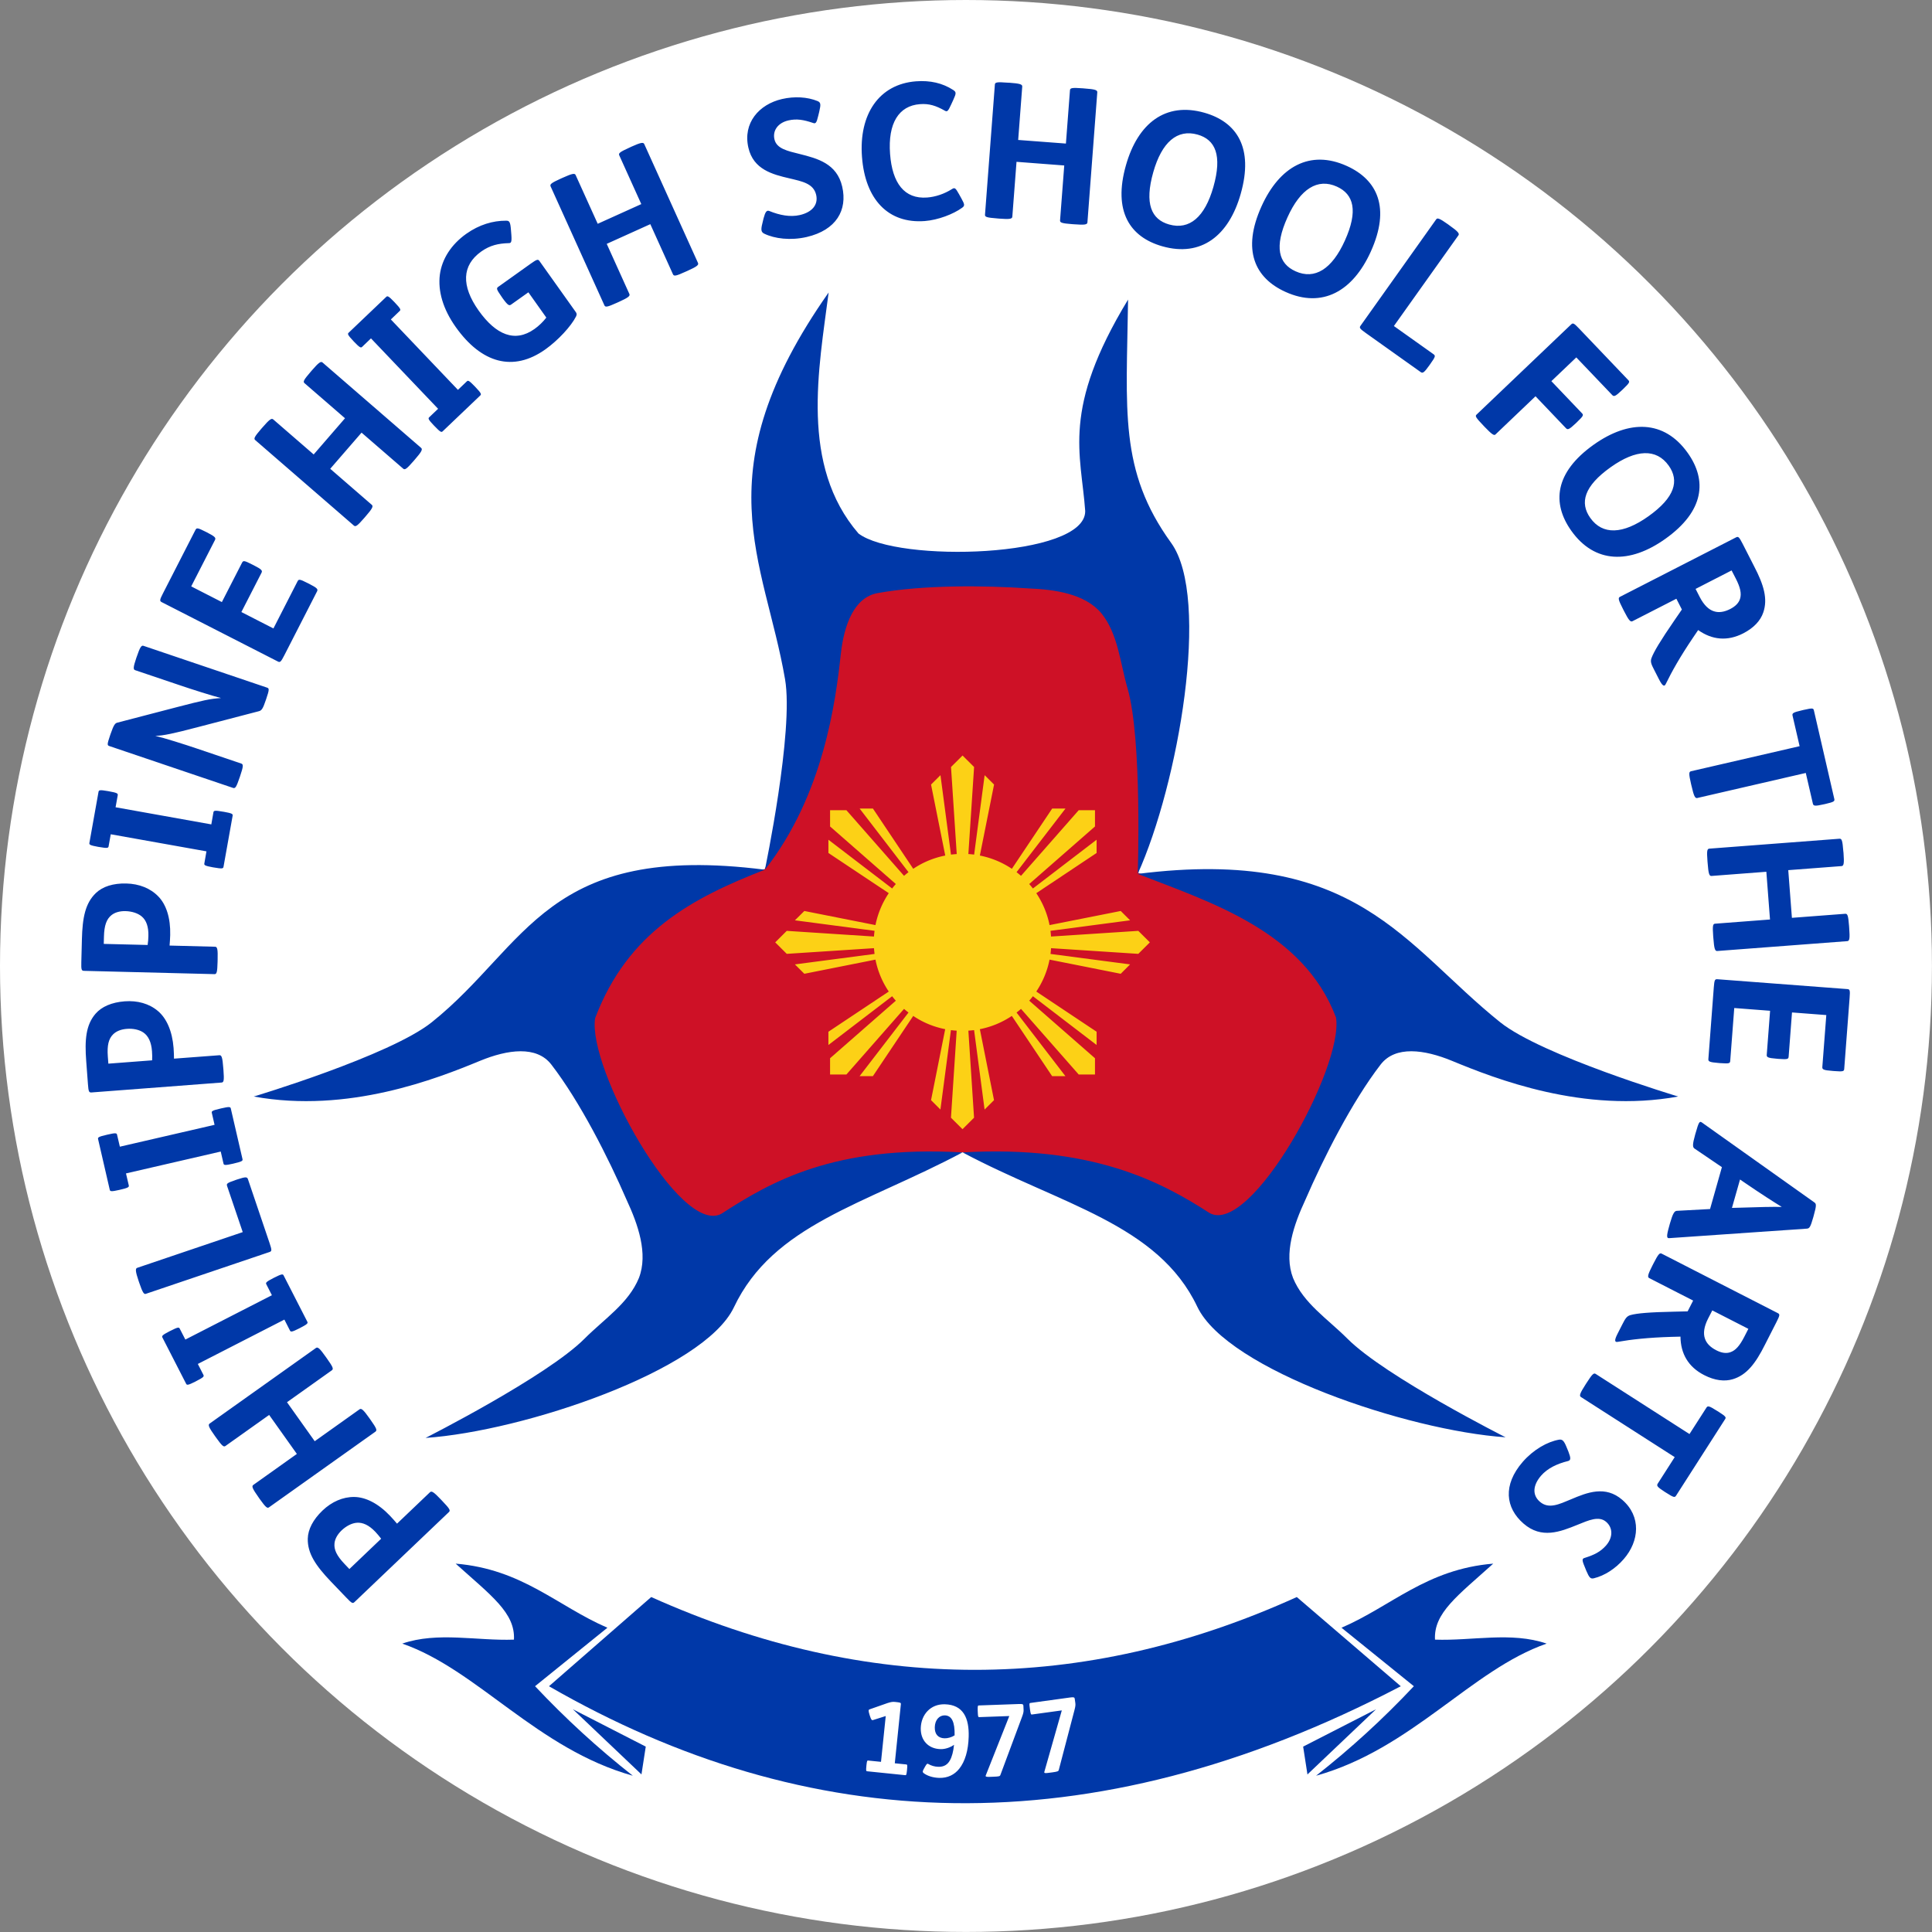
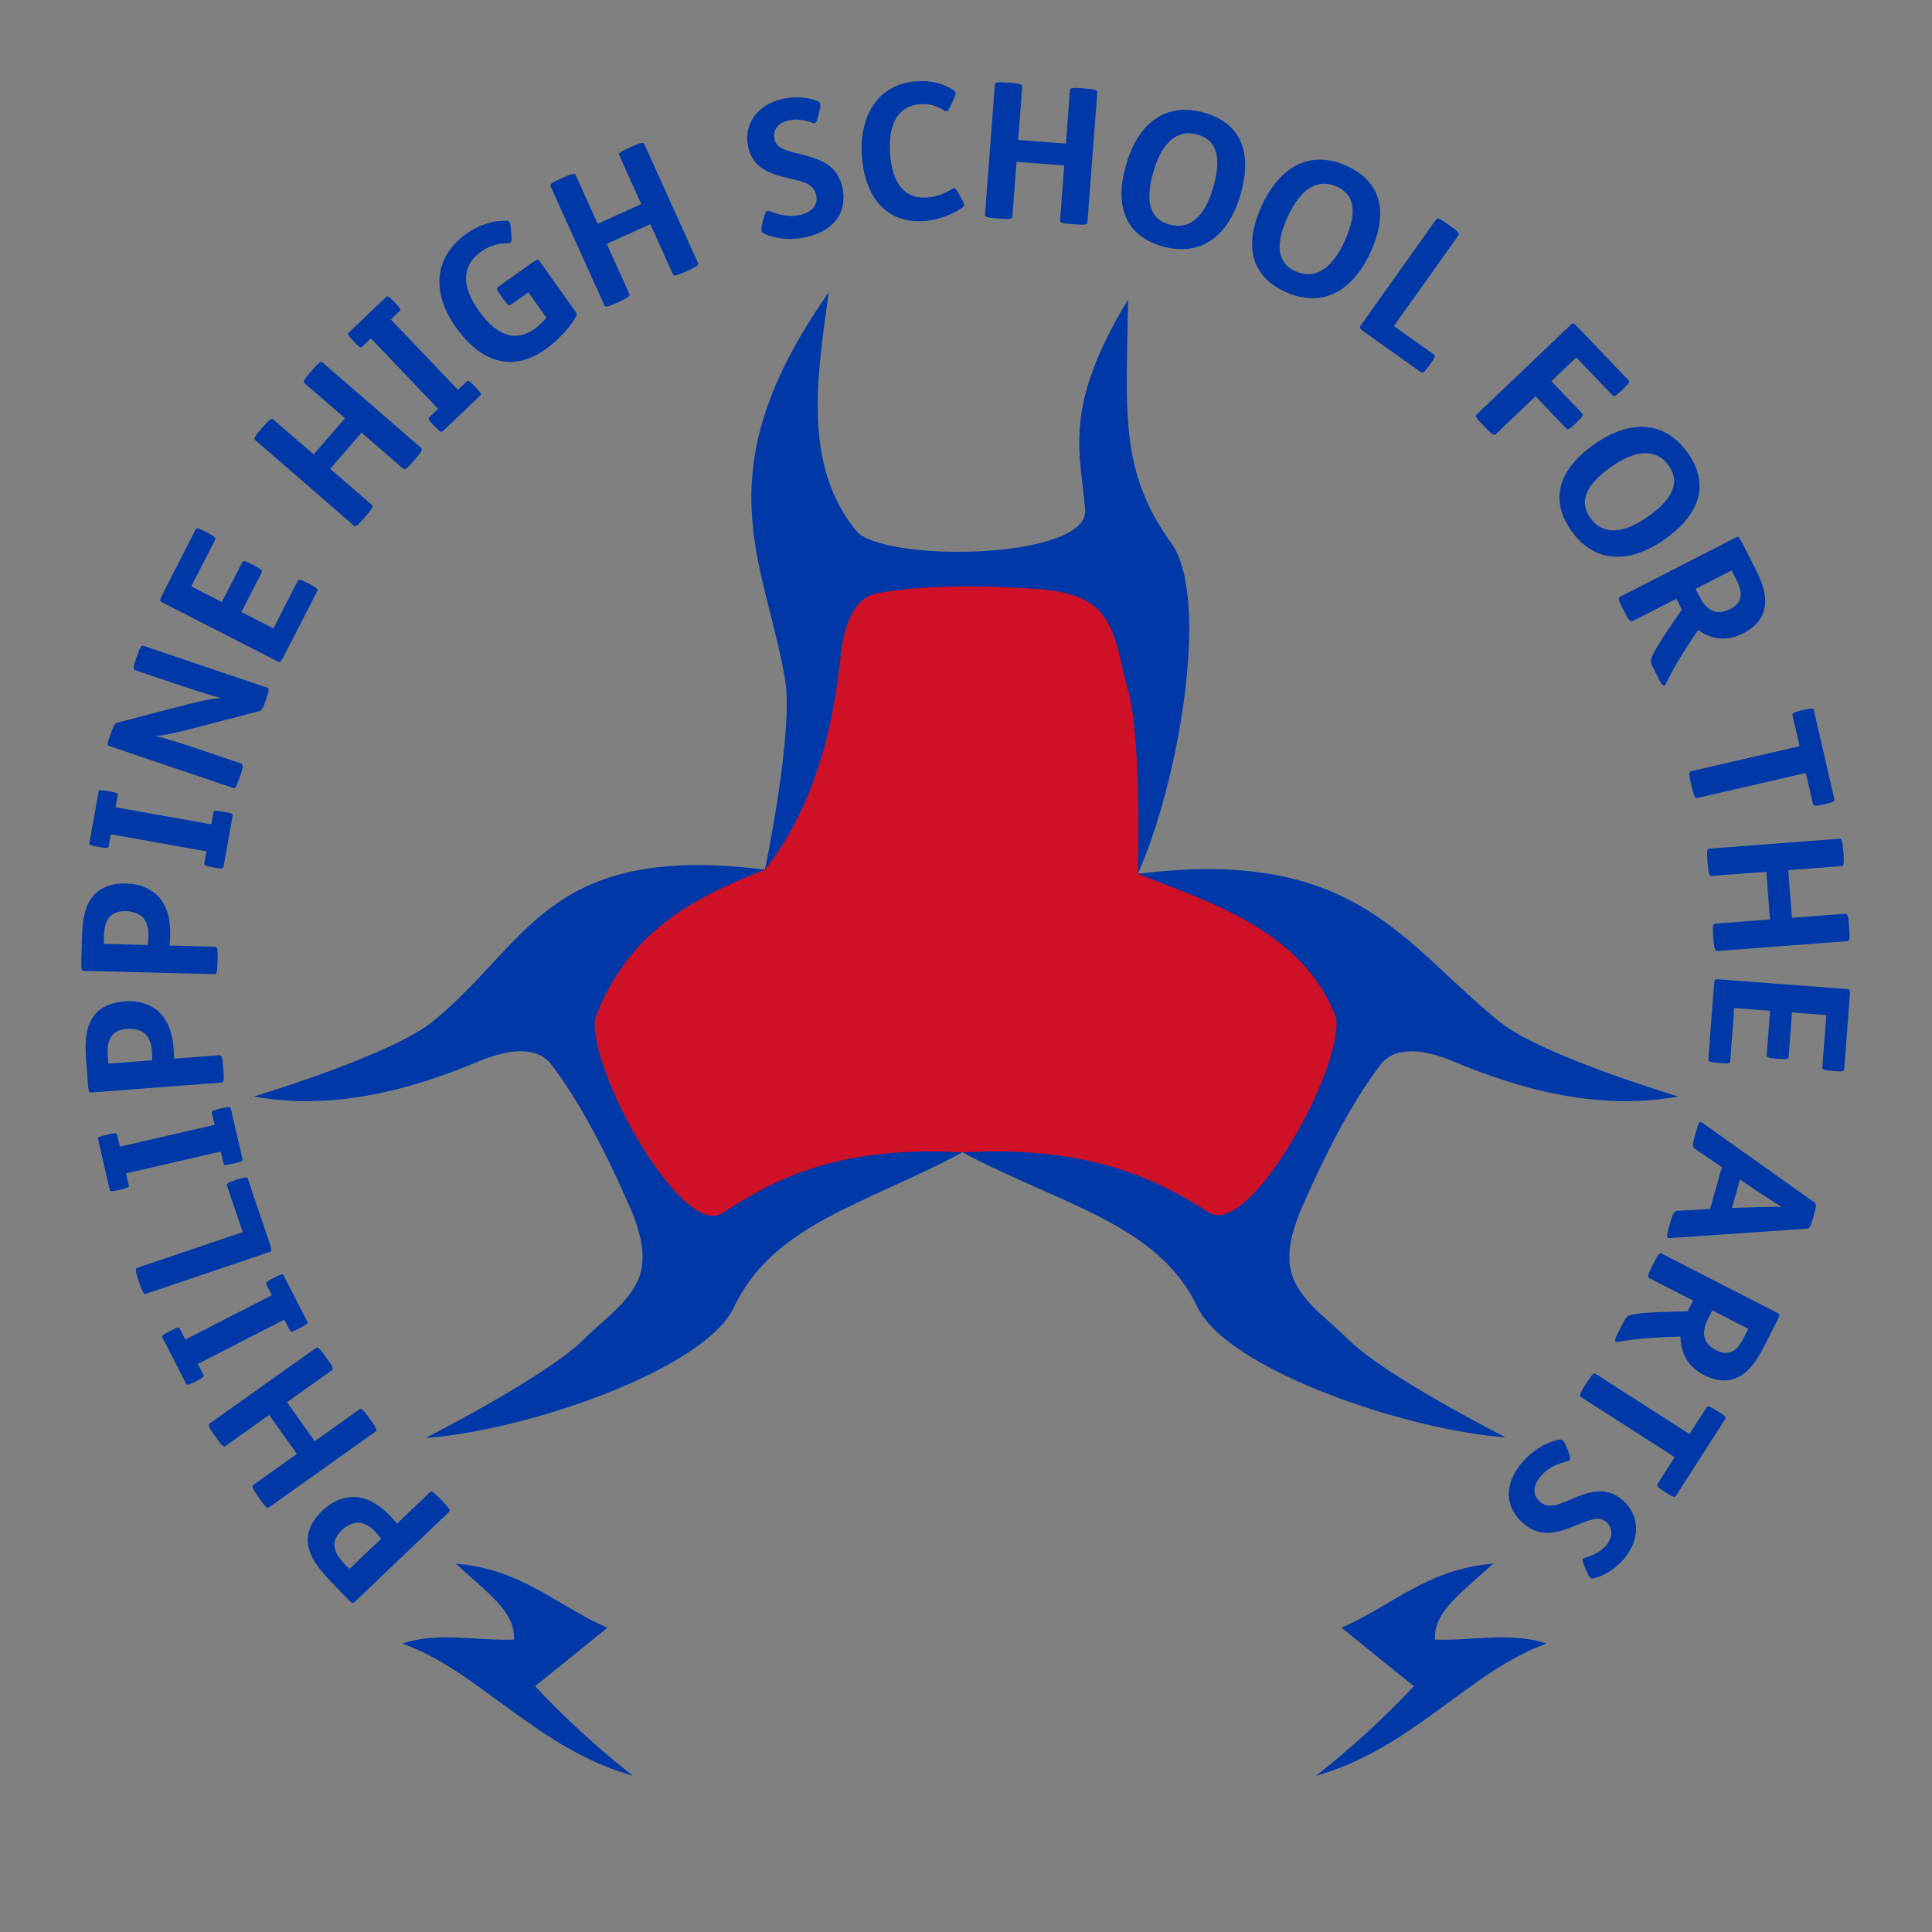
<svg xmlns="http://www.w3.org/2000/svg" xml:space="preserve" width="600" height="600" shape-rendering="geometricPrecision" text-rendering="geometricPrecision" image-rendering="optimizeQuality" fill-rule="evenodd" clip-rule="evenodd" viewBox="0 0 428.61 428.61">
  <rect x="0" y="0" width="428.61" height="428.61" fill="#808080" stroke="none" />
-   <circle fill="#fff" cx="214.3" cy="214.3" r="214.3" />
  <path fill="#0038A8" d="M351.92 348.48c.65 1.5.91 1.84 1.67 1.66 2.4-.58 4.81-2.15 6.65-4.28 3.44-3.97 3.91-9.45-.34-13.12-3.74-3.25-7.79-1.65-11.4-.11-2.6 1.08-4.93 2.23-6.89.52-1.75-1.51-1.52-3.7.27-5.77 1.43-1.65 3.58-2.66 5.98-3.25.65-.17.64-.67.09-2.09l-.43-1.04c-.58-1.44-.96-1.72-1.66-1.61-2.56.45-5.67 2.19-8.07 4.95-4.42 5.11-3.82 10.18.21 13.67 3.99 3.47 8.16 1.8 11.92.28 2.49-1.01 4.8-2.07 6.41-.66 1.49 1.29 1.55 3.4-.01 5.21-1.27 1.45-2.68 2.12-4.74 2.77-.59.17-.69.41-.01 2l.35.87zm30.73-33.55-10.78 16.82c-.31.49-.45.56-2.25-.6l-.29-.18c-1.73-1.11-1.85-1.38-1.56-1.84l3.76-5.87-20.81-13.34c-.42-.27-.19-.87 1.01-2.74l.25-.39c1.27-1.98 1.6-2.26 2.02-1.99l20.81 13.34 3.74-5.83c.29-.46.52-.5 2.32.65l.29.17c1.88 1.2 1.81 1.31 1.49 1.8zm5.22-20.13-.92 1.8c-1 1.94-1.92 3.02-3.12 3.4-.9.3-1.91.15-3.07-.44-1.31-.67-2.18-1.54-2.53-2.61-.4-1.15-.2-2.65.7-4.41l.94-1.83 8 4.09zm6.24-1.51c.74-1.46.79-1.72.3-1.97l-25.77-13.2c-.45-.23-.75.09-1.82 2.18l-.21.41c-1.01 1.98-1.19 2.6-.74 2.83l9.75 4.99-1.22 2.39-2.91.07c-5.48.11-8.34.35-9.82.77-.8.26-1.1.76-1.75 2.03l-1.05 2.06c-.82 1.6-.62 1.94 0 1.84 3.1-.54 6.71-.95 11.93-1.11l2.01-.05c.04 3.79 1.74 6.73 5.25 8.53 2.35 1.21 4.53 1.47 6.37.91 3.02-.91 5.01-3.42 7.13-7.67l2.55-5.01zm-6.89-30.8c3.51 2.4 6.2 4.12 8.06 5.26-2.25-.03-4.67.02-9.51.18l-1.54.04 1.79-6.3 1.2.82zm15.16 7.15c.67-2.35.53-2.6.13-2.89l-24.94-17.72c-.51-.37-.7-.16-1.37 2.23l-.12.4c-.66 2.35-.58 2.85-.15 3.15l6.07 4.12-2.63 9.29-7.36.4c-.53.02-.89.52-1.56 2.87l-.13.48c-.68 2.38-.57 2.77.01 2.71l30.53-2.11c.57-.05.79-.34 1.42-2.56l.1-.37zm7.95-48.28c.13-1.63.06-1.89-.48-1.93l-28.87-2.19c-.55-.04-.65.2-.78 1.84l-1.2 15.85c-.05.55.2.73 2.25.89l.33.03c2.14.16 2.23.04 2.27-.54l.89-11.68 7.95.61-.74 9.75c-.05.54.2.73 2.25.89l.33.03c2.14.16 2.23.04 2.28-.55l.74-9.75 7.61.58-.88 11.51c-.04.54.2.73 2.25.88l.34.03c2.14.17 2.23.05 2.27-.54l1.19-15.71zm-1.4-32.57c-.18-2.35-.34-2.75-.84-2.72l-28.87 2.2c-.5.03-.6.46-.42 2.8l.04.46c.17 2.22.34 2.84.84 2.8l12.18-.93.81 10.59-12.18.93c-.5.03-.59.46-.42 2.8l.04.46c.17 2.22.34 2.84.84 2.8l28.88-2.19c.5-.04.58-.68.41-2.89l-.03-.46c-.18-2.34-.34-2.75-.84-2.72l-11.84.9-.81-10.58 11.84-.9c.5-.04.58-.68.42-2.9l-.05-.45zm-6.5-31.1c-.13-.57-.16-.69-2.33-.19l-.33.08c-2.09.48-2.21.68-2.09 1.21l1.56 6.75-24.09 5.56c-.49.11-.52.55.01 2.84l.11.45c.5 2.17.76 2.75 1.25 2.65l24.09-5.56 1.57 6.79c.12.52.4.63 2.4.17l.33-.07c2.09-.48 2.14-.63 2.01-1.2l-4.49-19.48zm-18.28-31.14.93 1.8c.99 1.94 1.32 3.33.94 4.51-.29.9-1 1.64-2.16 2.24-1.31.67-2.53.87-3.6.52-1.16-.34-2.26-1.39-3.16-3.14l-.94-1.83 7.99-4.1zm2.43-5.95c-.75-1.45-.94-1.64-1.43-1.39l-25.77 13.2c-.45.23-.37.66.7 2.75l.21.41c1.01 1.98 1.41 2.48 1.86 2.25l9.75-4.99 1.22 2.39-1.65 2.4c-3.1 4.51-4.58 6.97-5.11 8.42-.26.79-.02 1.34.63 2.6l1.05 2.06c.82 1.61 1.21 1.64 1.49 1.07 1.38-2.83 3.15-6 6.07-10.32l1.13-1.67c3.1 2.19 6.48 2.53 10 .73 2.35-1.21 3.83-2.81 4.45-4.64 1.02-2.98.15-6.07-2.05-10.27l-2.55-5zm-12.17-20.13c4.33 6.08 3.72 12.9-4.97 19.08-7.87 5.6-15.65 5.52-20.85-1.8-4.33-6.09-3.73-12.91 4.96-19.09 7.87-5.59 15.65-5.52 20.86 1.81zm-4.21 2.83c2.38 3.35 1.4 7.04-4.52 11.25-5.64 4.01-10.16 4.18-12.88.35-2.38-3.35-1.4-7.04 4.52-11.25 5.64-4.01 10.15-4.18 12.88-.35zm-19.87-30.4c-1.13-1.19-1.36-1.31-1.76-.94L327.55 92c-.34.32-.11.68 1.51 2.38l.32.34c1.54 1.6 2.06 1.97 2.37 1.68l8.9-8.49 6.75 7.08c.38.4.67.35 2.17-1.07l.24-.23c1.55-1.48 1.52-1.63 1.11-2.05l-6.75-7.08 5.53-5.27 7.97 8.35c.37.39.67.34 2.16-1.08l.24-.23c1.55-1.48 1.52-1.63 1.12-2.05L350.33 72.9zm-29.1-23.14c-1.92-1.36-2.36-1.47-2.62-1.09l-16.78 23.6c-.32.44-.16.66 1.17 1.61l12.17 8.66c.44.31.73.2 1.92-1.48l.19-.27c1.25-1.74 1.19-1.88.71-2.23l-8.76-6.23 14.33-20.14c.26-.38-.15-.88-1.97-2.16l-.36-.27zm-22.44-12.94c6.81 3.08 9.71 9.28 5.32 18.99-3.98 8.8-10.74 12.65-18.92 8.95-6.81-3.08-9.72-9.27-5.33-18.98 3.98-8.81 10.74-12.66 18.93-8.96zm-2.21 4.58c3.75 1.7 4.76 5.38 1.77 11.99-2.85 6.31-6.67 8.73-10.95 6.79-3.75-1.69-4.76-5.37-1.77-11.98 2.85-6.31 6.67-8.73 10.95-6.8zm-29.39-16.39c-8.64-2.45-14.76 2.35-17.4 11.64-2.91 10.25.88 15.95 8.07 17.99 8.63 2.45 14.76-2.35 17.39-11.64 2.91-10.25-.88-15.95-8.06-17.99zm-1.51 4.85c3.96 1.12 5.49 4.61 3.51 11.6-1.89 6.67-5.3 9.62-9.83 8.34-3.95-1.12-5.49-4.62-3.51-11.6 1.89-6.66 5.31-9.62 9.83-8.34zm-42.16-11.52c-2.34-.18-2.77-.09-2.81.41l-2.19 28.88c-.04.5.37.65 2.71.83l.46.04c2.22.17 2.86.09 2.89-.42l.93-12.18 10.59.81-.93 12.18c-.04.5.37.66 2.71.84l.47.03c2.21.17 2.86.09 2.89-.41l2.19-28.88c.04-.5-.57-.68-2.8-.84l-.45-.04c-2.35-.17-2.77-.08-2.81.42l-.9 11.84-10.59-.8.9-11.85c.04-.5-.58-.68-2.8-.84l-.46-.02zm-12.04 3.83c.68-1.49.7-1.74-.05-2.23-2.34-1.51-5.08-2.14-8.22-1.9-8.24.63-12.7 7.36-11.98 16.78.71 9.41 5.8 14.83 13.92 14.22 2.97-.23 6.36-1.54 8.28-2.94.67-.47.57-.76-.16-2.1l-.54-.97c-.73-1.29-.91-1.48-1.51-1.1-1.73 1.1-3.7 1.75-5.54 1.89-5.06.38-7.73-3.2-8.22-9.65-.52-6.86 1.96-10.71 6.61-11.06 2.05-.16 3.55.32 5.58 1.47.53.29.72-.01 1.37-1.41l.46-1zm-29.73 2.59c.37-1.59.35-2.02-.36-2.33-2.29-.94-5.17-1.09-7.9-.46-5.12 1.18-8.73 5.33-7.46 10.81 1.11 4.82 5.33 5.92 9.15 6.8 2.74.66 5.29 1.11 5.88 3.64.52 2.25-.96 3.88-3.62 4.49-2.13.49-4.47.04-6.75-.89-.61-.24-.9.16-1.3 1.63l-.26 1.1c-.39 1.5-.24 1.95.39 2.28 2.33 1.14 5.88 1.57 9.44.75 6.58-1.53 9.08-5.98 7.88-11.17-1.18-5.15-5.53-6.26-9.46-7.25-2.61-.65-5.09-1.15-5.57-3.24-.45-1.92.75-3.66 3.08-4.2 1.87-.43 3.41-.14 5.46.55.57.22.79.08 1.18-1.6l.22-.91zm-57.33 14.86.43-.19c2.03-.91 2.65-1.06 2.85-.6l4.9 10.82 9.67-4.37-4.89-10.82c-.21-.46.12-.74 2.26-1.71l.42-.2c2.03-.91 2.65-1.05 2.86-.6l11.93 26.39c.21.46-.32.84-2.34 1.75l-.43.19c-2.14.98-2.57 1.03-2.78.58l-5.03-11.13-9.67 4.37 5.03 11.13c.2.45-.32.83-2.35 1.75l-.42.19c-2.14.97-2.58 1.03-2.78.56l-11.93-26.38c-.2-.47.13-.76 2.27-1.73zm-13.81 23.96c-.48.35-.61.44.67 2.25l.19.28c1.25 1.74 1.51 1.75 1.95 1.44l3.8-2.7 3.98 5.61c-.69.9-1.66 1.85-2.63 2.53-4.34 3.09-8.55 1.29-12.37-4.07-3.91-5.51-3.75-10.05.56-13.12 1.98-1.4 3.82-1.79 6.09-1.86.52 0 .72-.15.59-1.86l-.08-.98c-.14-2-.39-2.14-1.11-2.14-2.89-.01-5.93.87-8.81 2.91-3.35 2.38-5.4 5.59-5.86 9.06-.46 3.63.69 7.65 3.54 11.65 5.67 7.97 12.7 10.03 19.88 4.92 2.83-2.02 5.71-5.14 6.8-7.31.23-.47.12-.7-.1-1.01l-8.03-11.28c-.32-.44-.57-.37-1.91.58l-7.15 5.1zM77.34 73.82l8.35-7.96c.27-.26.51-.2 1.79 1.14l.14.15c1.27 1.33 1.33 1.58 1.06 1.83l-1.97 1.89 14.88 15.62 1.98-1.89c.27-.26.5-.19 1.78 1.14l.14.15c1.28 1.34 1.33 1.58 1.06 1.84l-8.35 7.96c-.27.26-.51.2-1.78-1.14l-.15-.15c-1.27-1.33-1.33-1.58-1.05-1.83l1.97-1.88L82.3 75.07l-1.97 1.89c-.27.25-.51.19-1.79-1.15l-.14-.15c-1.27-1.35-1.33-1.58-1.06-1.84zM57.96 95.13c-1.53 1.78-1.72 2.18-1.33 2.51l21.88 18.96c.38.32.75.09 2.29-1.68l.3-.35c1.46-1.68 1.77-2.24 1.39-2.57l-9.23-8 6.95-8.02 9.23 7.99c.38.33.75.1 2.3-1.68l.3-.35c1.45-1.67 1.77-2.24 1.39-2.57L71.54 80.41c-.38-.32-.88.07-2.34 1.75l-.3.35c-1.54 1.78-1.72 2.18-1.34 2.5l8.98 7.78-6.95 8.03-8.98-7.78c-.38-.33-.88.06-2.34 1.74l-.31.35zm-21.79 36.48 7.17-14.01c.27-.52.4-.6 2.31.38l.3.15c1.83.94 1.98 1.2 1.73 1.69l-5.26 10.27 6.8 3.48 4.46-8.7c.27-.52.4-.6 2.3.38l.3.15c1.83.93 1.98 1.2 1.73 1.68l-4.46 8.7 7.11 3.64L65.99 129c.27-.52.4-.6 2.31.38l.3.15c1.83.93 1.98 1.2 1.73 1.68l-7.25 14.16c-.75 1.46-.94 1.64-1.42 1.39l-25.79-13.18c-.49-.25-.45-.51.3-1.97zm-11.72 31.45c-.73 2.15-.68 2.29-.17 2.46l27.43 9.28c.52.17.74-.24 1.49-2.42l.08-.24c.7-2.06.74-2.58.26-2.74l-9.78-3.31c-2.74-.93-7.38-2.4-9.31-2.84 1.82-.04 3.98-.51 9.67-2l13.31-3.47c.62-.15.91-.58 1.55-2.49l.08-.23c.72-2.11.67-2.35.19-2.51l-27.43-9.28c-.44-.15-.77.31-1.47 2.39l-.1.27c-.74 2.19-.7 2.6-.26 2.75l9.78 3.3c2.78.95 7.3 2.38 9.26 2.88-2.44.15-4.03.53-9.61 1.97L26.1 160.3c-.53.13-.82.34-1.58 2.56l-.07.2zm-4.62 23.95c-.06.37.12.53 1.94.86l.2.03c1.83.32 2.05.24 2.12-.13l.48-2.69 21.23 3.79-.47 2.69c-.07.37.12.53 1.93.86l.21.03c1.81.32 2.04.24 2.11-.13l2.03-11.36c.07-.37-.11-.54-1.93-.86l-.21-.03c-1.82-.33-2.05-.24-2.12.13l-.47 2.69-21.24-3.8.48-2.68c.06-.37-.12-.54-1.94-.86l-.21-.04c-1.81-.32-2.04-.23-2.11.14l-2.03 11.36zm3.19 22.39.04-1.6c.06-2.47.56-3.89 1.67-4.78.77-.61 1.83-.92 3.13-.89 1.39.04 2.71.45 3.58 1.18 1.03.86 1.53 2.31 1.48 4.32-.01.63-.07 1.43-.17 2.01l-9.73-.24zm-4.98 4.07c-.04 1.63.04 1.89.58 1.91l28.95.73c.51.02.64-.41.7-2.75l.01-.46c.06-2.22-.05-2.86-.55-2.87l-10.11-.26c.05-.63.12-1.51.14-2.35.09-3.78-.88-6.74-2.64-8.55-1.75-1.81-4.25-2.8-7.1-2.87-2.9-.07-5.23.67-6.73 2.1-2.37 2.25-3 5.47-3.12 10.3l-.13 5.07zm6 22.5-.12-1.59c-.18-2.47.17-3.93 1.19-4.93.71-.69 1.73-1.1 3.02-1.2 1.38-.11 2.75.17 3.68.81 1.11.76 1.76 2.14 1.91 4.15.05.63.07 1.43.03 2.02l-9.71.74zm-4.53 4.55c.12 1.63.23 1.88.77 1.84l28.87-2.2c.5-.03.6-.46.42-2.8l-.04-.46c-.17-2.22-.34-2.84-.84-2.8l-10.09.76c0-.63-.03-1.51-.09-2.35-.29-3.76-1.56-6.61-3.49-8.23-1.93-1.63-4.51-2.35-7.35-2.14-2.89.22-5.13 1.19-6.48 2.76-2.13 2.48-2.43 5.75-2.06 10.56l.38 5.06zm4.84 23.43c.09.37.32.44 2.12.03l.2-.05c1.8-.41 1.98-.59 1.9-.95l-.62-2.66 21.02-4.85.61 2.66c.09.37.32.44 2.12.03l.2-.05c1.8-.42 1.98-.59 1.9-.95l-2.6-11.25c-.08-.36-.31-.44-2.11-.02l-.21.05c-1.8.41-1.98.58-1.89.95l.61 2.65-21.01 4.85-.62-2.65c-.08-.38-.31-.45-2.11-.03l-.21.05c-1.8.41-1.98.58-1.89.95l2.59 11.24zm6.55 20.66-.15-.44c-.71-2.1-.75-2.75-.32-2.9l23.42-7.93-3.45-10.17c-.18-.56-.15-.7 1.88-1.39l.32-.11c1.95-.65 2.24-.58 2.41-.06l4.79 14.15c.52 1.55.53 1.81.01 1.99l-27.44 9.28c-.42.15-.71-.19-1.47-2.42zm10.39 22.37c.17.34.41.35 2.06-.48l.18-.1c1.65-.84 1.77-1.05 1.6-1.38l-1.24-2.43 19.2-9.84 1.24 2.43c.18.34.42.35 2.06-.48l.19-.1c1.64-.84 1.77-1.05 1.6-1.38l-5.26-10.27c-.17-.34-.41-.35-2.06.48l-.18.09c-1.65.85-1.77 1.05-1.6 1.39l1.24 2.43-19.2 9.84-1.25-2.43c-.17-.34-.41-.35-2.05.49l-.19.09c-1.64.85-1.77 1.05-1.6 1.39l5.26 10.26zm16.3 25.53-.26-.38c-1.29-1.82-1.55-2.4-1.15-2.69l9.68-6.89-6.15-8.65-9.68 6.88c-.4.3-.75.03-2.12-1.89l-.27-.38c-1.29-1.81-1.55-2.4-1.14-2.69l23.6-16.78c.41-.29.88.15 2.16 1.96l.27.38c1.36 1.91 1.5 2.32 1.09 2.62l-9.95 7.08 6.15 8.65 9.95-7.08c.41-.29.88.15 2.17 1.96l.26.37c1.36 1.92 1.5 2.33 1.09 2.63l-23.6 16.78c-.39.3-.73.03-2.1-1.88zm19.92 15.58-1.1-1.16c-1.7-1.79-2.35-3.14-2.2-4.57.11-.97.64-1.94 1.57-2.84 1.01-.96 2.24-1.61 3.37-1.7 1.34-.11 2.72.54 4.11 2 .43.46.95 1.07 1.3 1.54l-7.05 6.73zm-.62 6.4c1.12 1.18 1.36 1.3 1.75.93l20.96-19.98c.37-.35.17-.73-1.46-2.43l-.32-.34c-1.53-1.61-2.05-1.98-2.42-1.63l-7.32 6.98c-.41-.48-.98-1.15-1.57-1.76-2.6-2.73-5.39-4.13-7.91-4.16-2.52-.03-4.98 1.04-7.05 3.01-2.09 2-3.22 4.17-3.27 6.24-.07 3.26 1.76 5.98 5.09 9.47l3.52 3.67z" />
  <path fill="#CE1126" d="m182.24 125.93 67.22-.63 5.42 36.88-2.32 31.51 24.78 6.8 28.89 21.92-32.66 61.38-49.12-25.63-10.17-2.52-4.96-.01-57.67 24.49-32.5-61.99 29.31-21.3 21.17-4.01 1.21-2.3 9.8-33.64z" />
-   <path fill="#FCD116" d="m213.54 167.61-2.56 2.55 1.27 19.31c-.43.03-.86.07-1.28.12l-2.33-17.62-2.09 2.08 3.15 15.75c-2.59.51-4.99 1.52-7.1 2.94l-8.94-13.36h-2.95l10.84 14.11c-.34.26-.67.53-.99.81l-12.79-14.56h-3.62v3.61l14.59 12.77c-.29.32-.56.65-.82.99l-14.14-10.82v2.94l13.39 8.92c-1.42 2.11-2.43 4.5-2.95 7.08l-15.78-3.13-2.09 2.07 17.67 2.33c-.06.42-.1.85-.13 1.27l-19.35-1.26-2.56 2.55 2.56 2.55 19.35-1.26c.03.43.08.85.13 1.28l-17.67 2.32 2.09 2.08 15.78-3.14a19.4 19.4 0 0 0 2.95 7.08l-13.39 8.92v2.94l14.14-10.82c.26.34.53.67.82.99l-14.59 12.77v3.61h3.62l12.79-14.56c.32.28.66.56.99.81l-10.85 14.11h2.95l8.95-13.36c2.1 1.42 4.5 2.43 7.09 2.94l-3.14 15.75 2.08 2.08 2.33-17.62c.42.05.85.1 1.28.12l-1.27 19.31 2.56 2.55 2.56-2.55-1.26-19.31c.42-.03.85-.07 1.27-.12l2.33 17.62 2.09-2.08-3.14-15.75a19.43 19.43 0 0 0 7.09-2.94l8.94 13.36h2.95l-10.84-14.11c.34-.26.67-.53.99-.81l12.8 14.56h3.61v-3.61L228.33 222c.29-.32.56-.65.82-.99l14.13 10.82v-2.94l-13.38-8.92c1.41-2.11 2.43-4.5 2.94-7.08l15.79 3.14 2.08-2.08-17.66-2.32c.06-.43.1-.85.12-1.28l19.36 1.26 2.56-2.55-2.56-2.55-19.36 1.26c-.03-.42-.07-.85-.12-1.27l17.66-2.33-2.08-2.07-15.79 3.13c-.51-2.58-1.53-4.97-2.94-7.08l13.38-8.92v-2.94l-14.13 10.82c-.27-.34-.54-.67-.82-.99l14.59-12.77v-3.61h-3.61l-12.8 14.56c-.32-.28-.66-.55-.99-.81l10.85-14.11h-2.95l-8.94 13.36a19.652 19.652 0 0 0-7.1-2.94l3.15-15.75-2.09-2.08-2.33 17.62c-.42-.05-.85-.1-1.28-.12l1.27-19.31-2.56-2.55z" />
  <path fill="#0038A8" d="M183.83 64.89c-28.11 40.01-14.25 59.2-9.67 85.79 1.99 11.51-4.47 42.27-4.47 42.27 13.12-16.71 15.72-37.62 16.84-47.84.71-6.5 2.96-12.58 8.15-13.53 10.04-1.83 23.62-1.73 33.55-1.04 5.8.24 12.44 1.17 16.09 5.49 3.73 4.6 4.14 10.87 5.84 16.75 3.25 11.23 2.25 41.07 2.25 41.07 8.97-19.86 16.26-61.18 7.4-73.42-11.62-16.06-9.89-29.4-9.55-53.97-14.83 24.45-10.42 34.08-9.51 46.91.12 10.4-41.77 11.53-50.3 4.98-13.04-15.13-8.79-36.58-6.62-53.46zM252.41 193.87c48.6-6.14 59.05 15.81 80.4 32.91 9.25 7.41 39.49 16.48 39.49 16.48-20.94 3.82-40.66-3.98-50.22-7.93-6.09-2.5-12.53-3.41-15.8.85-6.35 8.25-12.64 20.66-16.7 30.03-2.51 5.4-4.81 11.9-2.72 17.31 2.31 5.63 7.67 9.06 12.07 13.47 8.4 8.41 35.08 21.87 35.08 21.87-21.77-1.49-61.74-14.95-68.39-28.96-8.74-18.39-30.19-22.6-52.07-34.24 28.59-1.62 43.87 6.38 54.78 13.44 9.14 5.17 29.84-32.42 28.06-43.37-7.25-19.21-28.03-25.62-43.98-31.86zM169.68 192.94c-48.61-6.15-52.53 16.74-73.89 33.84-9.25 7.41-39.49 16.48-39.49 16.48 20.94 3.82 40.66-3.98 50.22-7.93 6.09-2.5 12.53-3.41 15.8.85 6.36 8.25 12.64 20.66 16.7 30.03 2.51 5.4 4.81 11.9 2.72 17.31-2.31 5.63-7.67 9.06-12.07 13.47-8.4 8.42-35.26 22.01-35.26 22.01 21.77-1.49 61.74-14.95 68.4-28.97 8.73-18.39 28.83-22.73 50.72-34.37-28.59-1.62-42.53 6.53-53.44 13.58-9.14 5.18-29.84-32.41-28.06-43.36 7.26-19.21 21.7-26.71 37.65-32.94zM114.02 363.75c.3-5.95-5.05-9.76-12.93-16.86 14.83 1.23 22.53 9.41 33.66 14.22-5.35 4.32-10.7 8.64-16.05 12.97 6.77 7.2 14 13.82 21.69 19.86-21.3-5.96-34.45-23.52-51.15-29.31 7.85-2.69 16.53-.58 24.78-.88z" />
-   <path fill="#0038A8" d="M287.69 354.3c-47.54 21.55-95.28 21.52-143.22 0l-22.68 19.79c57.16 32.9 119.56 36.26 188.97 0-7.69-6.59-15.39-13.2-23.07-19.79zM142.31 393.65 127.1 379.2l16.16 8.28-1 6.47z" />
  <path fill="#0038A8" d="M318.35 363.75c-.31-5.95 5.05-9.76 12.92-16.86-14.82 1.23-22.52 9.41-33.66 14.22 5.35 4.32 10.7 8.64 16.05 12.97-6.76 7.2-14 13.82-21.69 19.86 21.31-5.96 34.45-23.52 51.15-29.31-7.85-2.69-16.51-.58-24.77-.88z" />
-   <path fill="#0038A8" d="m290.06 393.65 15.21-14.45-16.17 8.28 1 6.47z" />
-   <path fill="#fff" d="M228.57 377.8c-.2.03-.25.15-.11 1.11l.05.41c.14.97.22 1.07.41 1.04l6.64-.91-3.88 13.65c-.07.28.2.31.96.2l.79-.1c1.16-.16 1.39-.24 1.46-.54l3.47-13.24c.22-.83.26-1.19.2-1.61l-.13-.92c-.04-.33-.17-.42-1-.31l-8.86 1.22zm-11.44.55c-.2.01-.25.12-.23 1.1l.02.42c.03.97.11 1.08.3 1.07l6.69-.24-5.23 13.19c-.1.27.16.33.94.3l.79-.03c1.17-.04 1.42-.09 1.52-.38l4.78-12.83c.3-.8.38-1.16.37-1.58l-.04-.93c-.01-.33-.13-.44-.96-.41l-8.95.32zm-5.35 6.63c-.63.42-1.53.68-2.23.66-1.4-.04-2.21-.88-2.17-2.47.04-1.62 1-2.65 2.24-2.62 1.5.05 2.22 1.4 2.16 4.43zm-6.83 7.44c-.28.5-.33.72-.03.95.76.57 1.97 1.01 3.45 1.05 1.85.05 3.36-.68 4.43-2.02 1.29-1.6 2.02-4.06 2.1-7.11.12-4.09-1.17-7.09-5.28-7.2-3.23-.09-5.27 2.35-5.35 5.27-.07 2.72 1.67 4.6 4.36 4.68 1.11.03 2.2-.38 3.02-.96-.15 1.46-.45 2.65-.92 3.47-.53.94-1.34 1.45-2.58 1.41-.82-.02-1.59-.26-2.22-.63-.17-.12-.33-.08-.68.55l-.3.54zm-12.04-13.2c-.25.08-.28.3-.03 1.11l.1.32c.29.9.43 1.02.7.94l2.82-.89-1.05 10.16-2.86-.29c-.2-.02-.27.08-.37 1.05l-.02.22c-.1.96-.04 1.09.15 1.11l8.49.87c.2.02.27-.09.37-1.05l.02-.22c.1-.97.04-1.09-.15-1.11l-2.57-.26 1.35-13.13c.02-.25-.06-.34-.76-.42l-.55-.06c-.5-.05-.86 0-1.65.25l-3.99 1.4z" />
</svg>